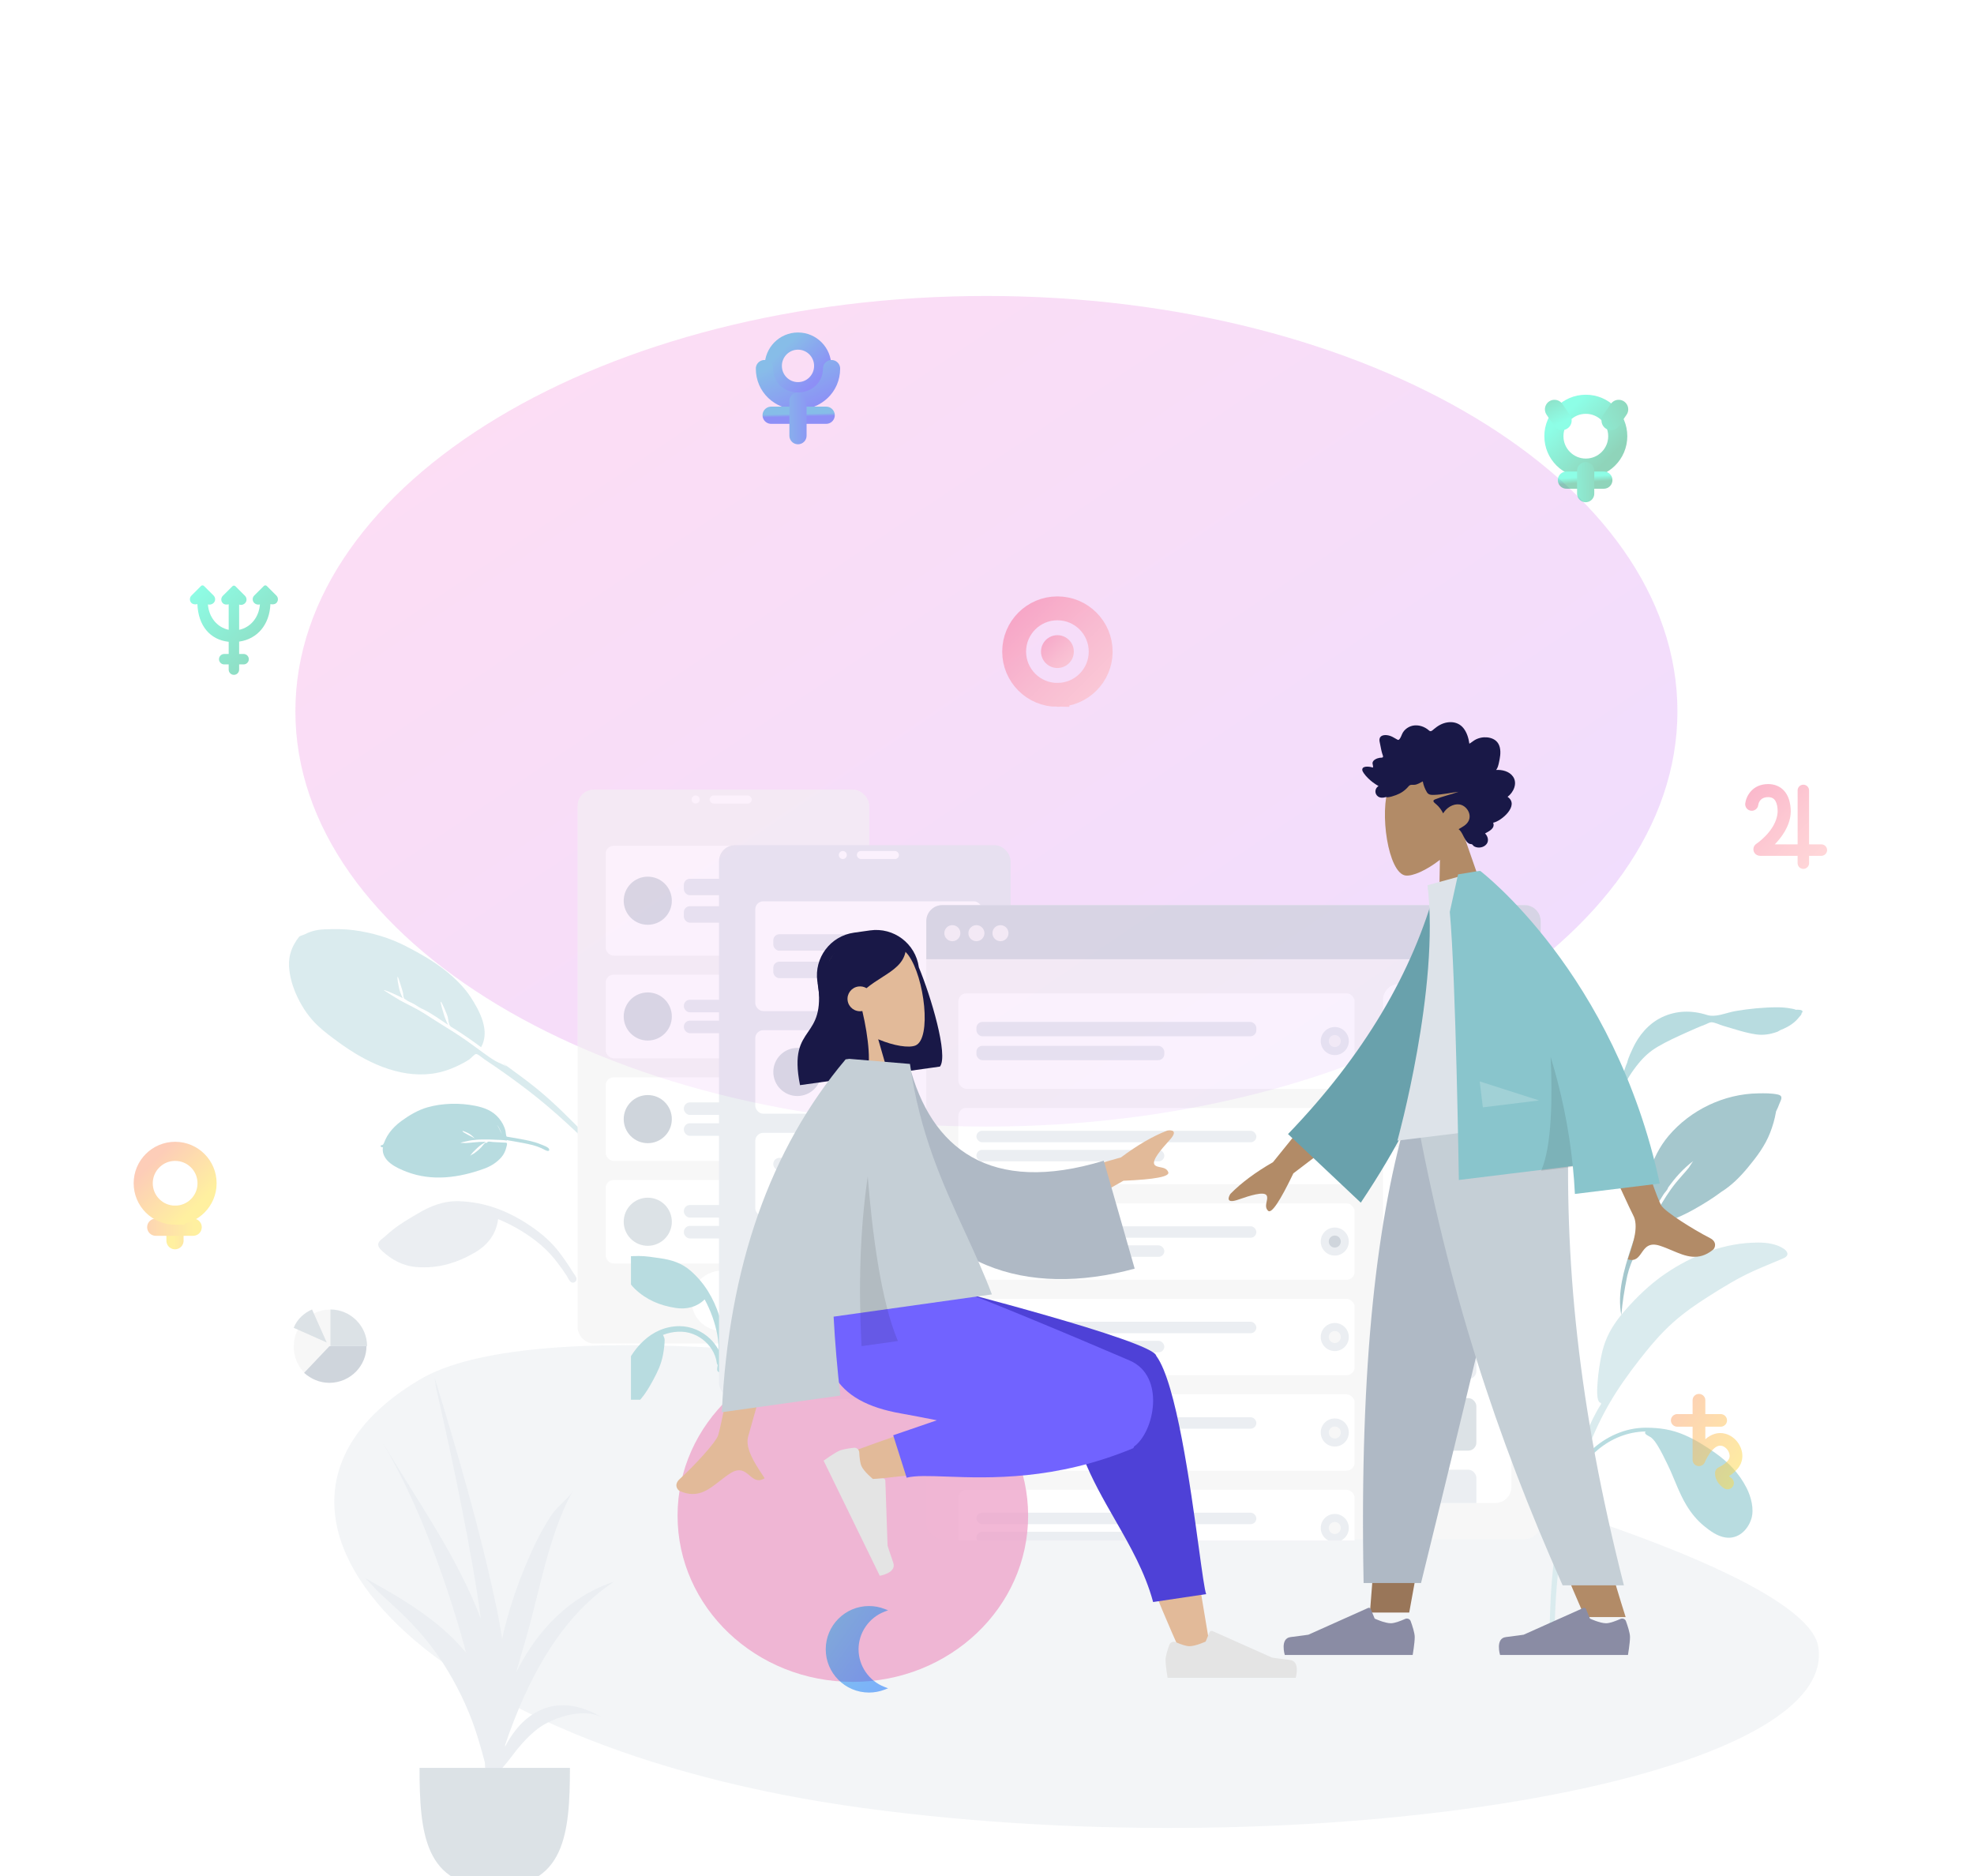
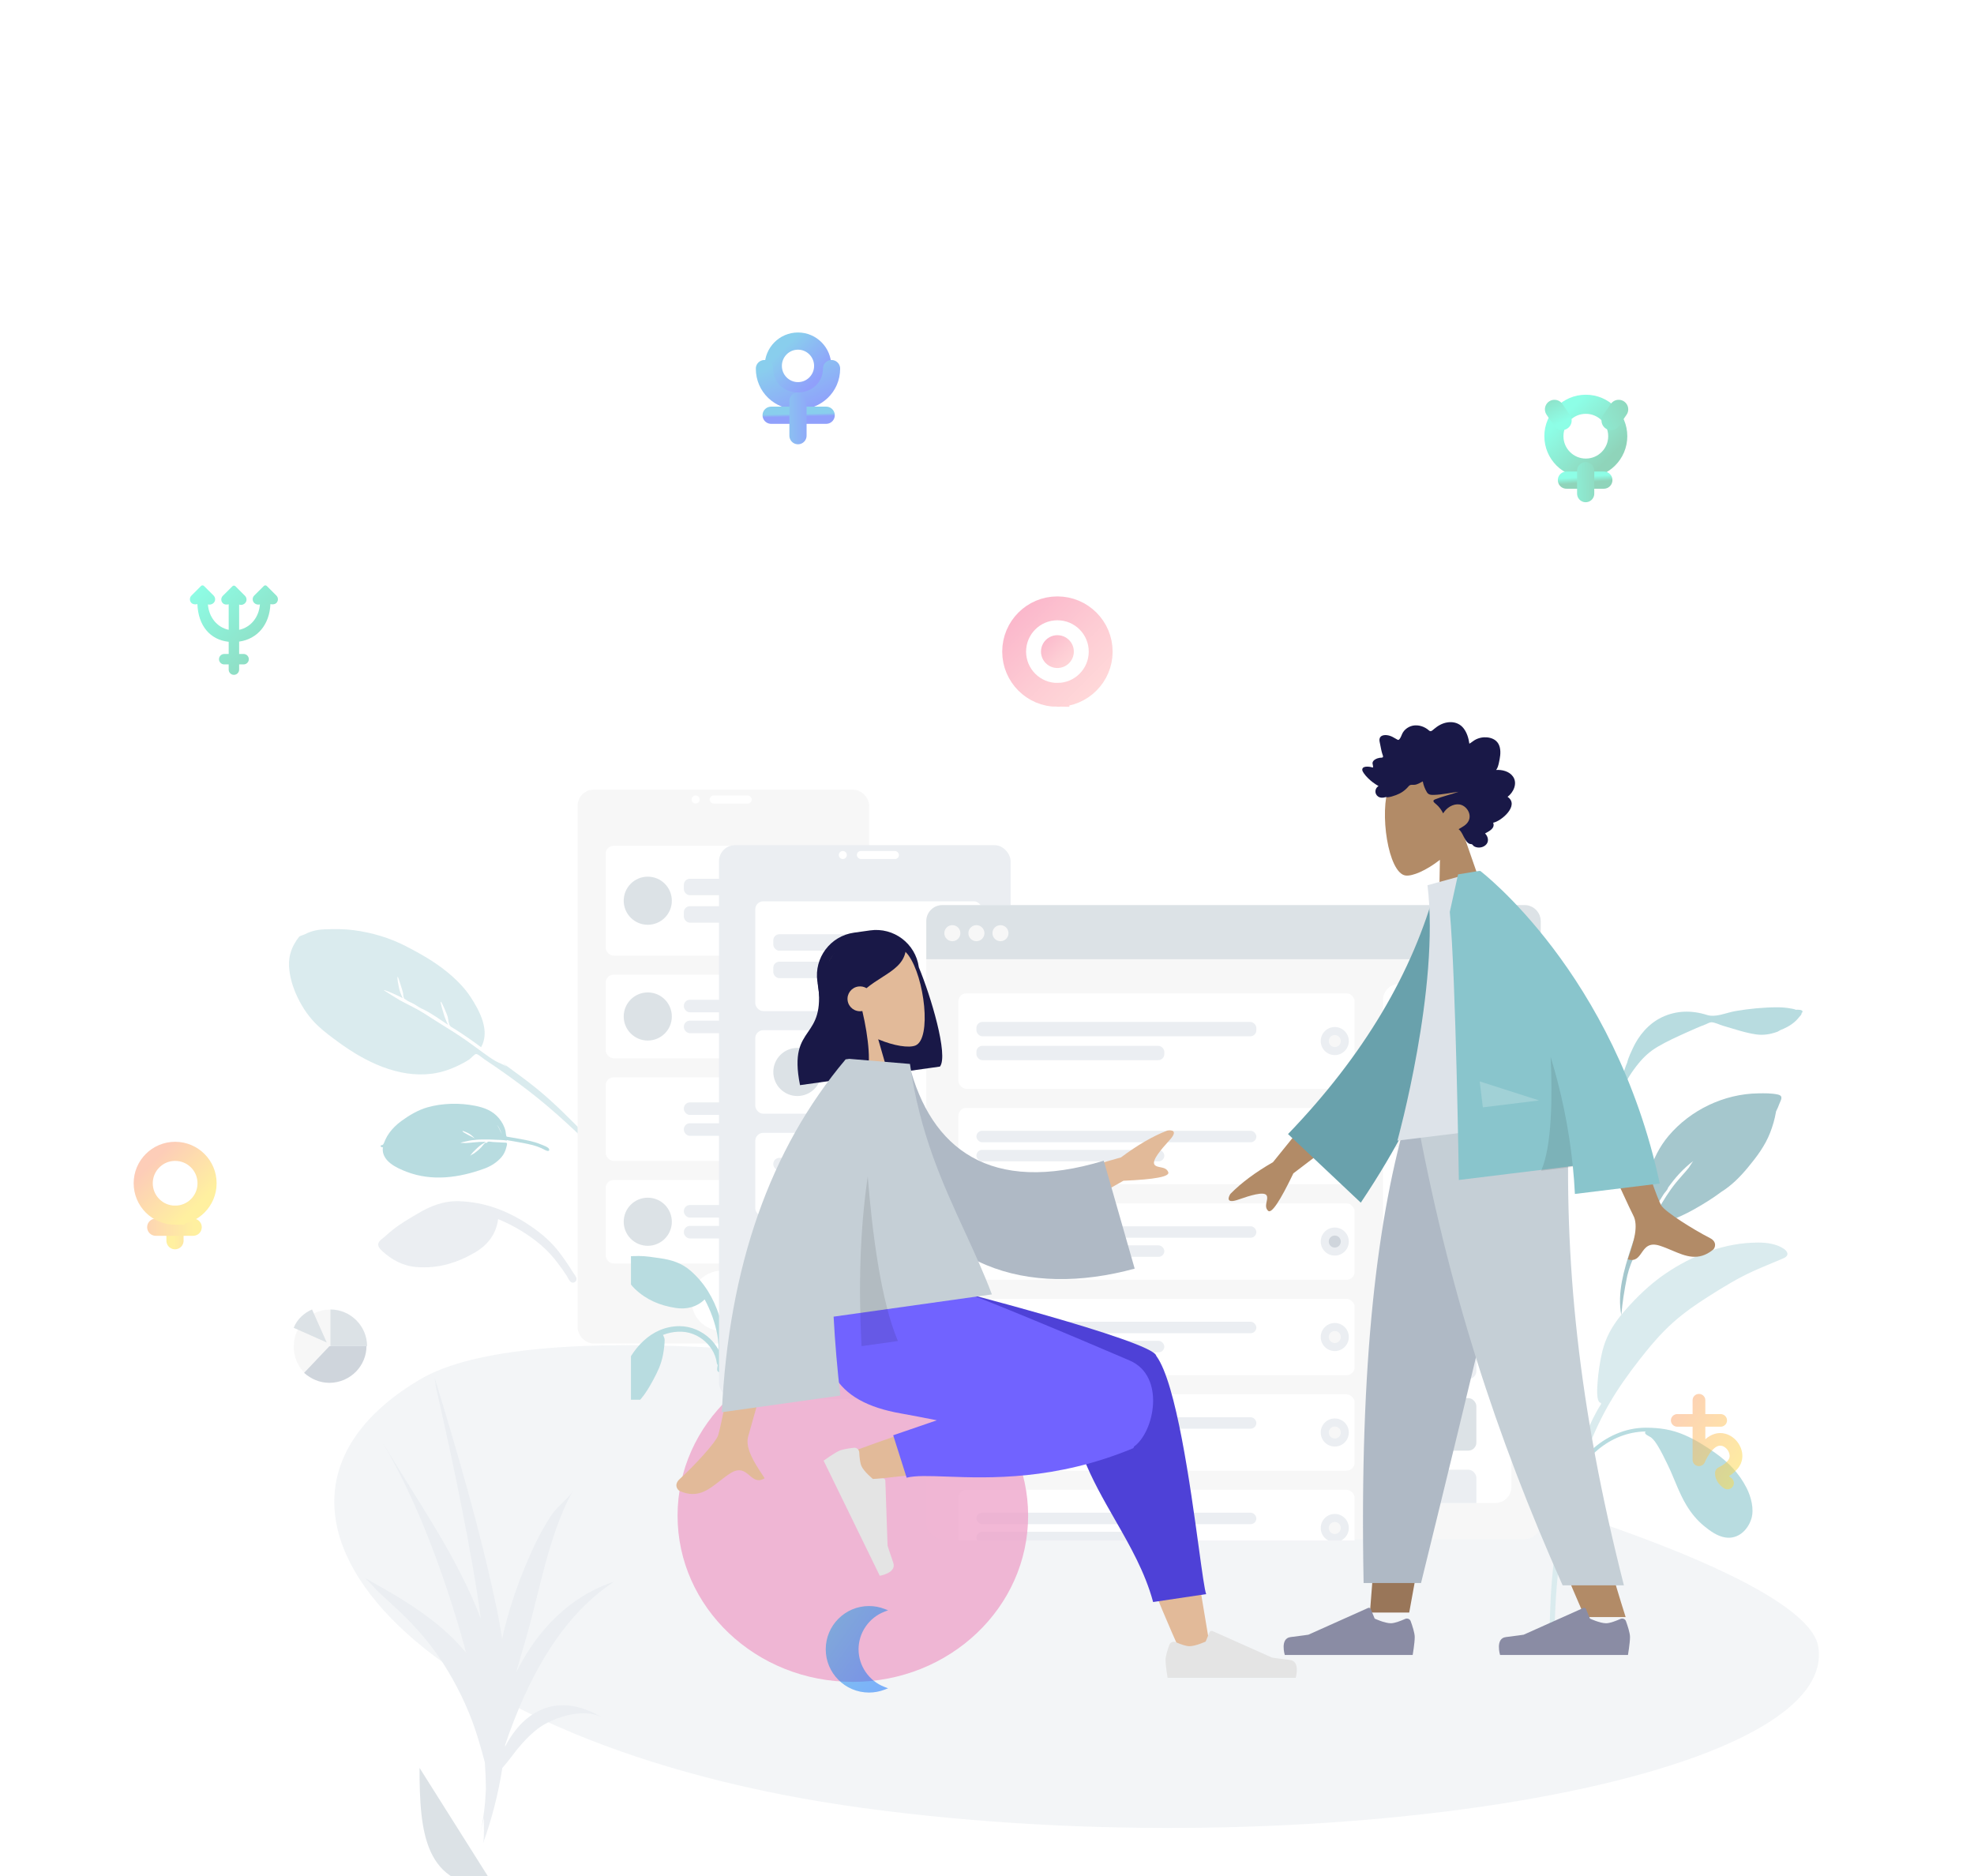
<svg xmlns="http://www.w3.org/2000/svg" width="827" height="786" fill="none" viewBox="0 0 827 786">
  <g filter="url(#prefix__filter0_f)" opacity=".24">
-     <path fill="url(#prefix__paint0_linear)" fill-rule="evenodd" d="M413.25 472c159.886 0 289.5-77.902 289.5-174s-129.614-174-289.5-174-289.5 77.902-289.5 174 129.614 174 289.5 174z" clip-rule="evenodd" />
-   </g>
+     </g>
  <g opacity=".6">
    <path fill="#89C5CC" fill-rule="evenodd" d="M752.273 423.051c-.409-.298-1.382-.404-1.834-.493-1.881-.371-3.818-.533-5.735-.533-5.911.009-11.919.59-17.732 1.594-3.691.637-8.153 2.783-11.825 1.618-6.396-2.03-12.861-1.931-18.929.968-5.549 2.65-9.761 7.684-12.219 13.123-.371.821-1.875 3.843-2.301 5.88-.182.416-.357.836-.515 1.261-.447 1.209-.849 2.438-1.222 3.671-.159.525-.56 1.686-.084 1.91-.76 1.404-1.434 2.85-1.996 4.343-1.633 4.343-3.418 9.107-3.992 13.709-.212 1.705-.22 3.419-.023 5.127.098.844.057 2.541.629 3.183 1.215 1.361 1.838-.545 1.701-1.453-1.045-6.92.974-13.419 3.366-19.924 1.547-4.207 4.089-8.055 6.937-11.541 2.304-2.821 4.776-5.042 7.935-6.913 3.864-2.287 7.994-4.136 12.086-5.991 2.691-1.22 5.386-2.408 8.152-3.459.616-.235 1.584-.834 2.266-.837 1.442-.005 3.486 1.06 4.88 1.456 4.582 1.303 9.224 2.971 13.96 3.636 3.038.427 5.884-.054 8.725-1.066.291-.103.777-.369 1.374-.748 2.109-.812 4.104-1.833 5.842-3.306 1.001-.849 1.909-1.946 2.738-2.95.247-.3.357-.644.361-.971.188-.098.312-.213.34-.347.207-.988-1.678-1.006-2.885-.947" clip-rule="evenodd" />
    <path fill="#DDE3E9" fill-rule="evenodd" d="M164.557 515.244c-1.159.939-2.297 1.899-3.407 2.897-.845.761-2.342 1.671-2.646 2.824-.315 1.197.681 2.318 1.468 3.043 4.163 3.829 8.85 6.418 14.617 6.849 8.881.663 16.61-1.605 24.316-6.068 5.413-3.134 8.998-7.771 9.781-14.032 6.446 2.679 12.68 6.371 17.978 10.904 2.614 2.236 4.866 4.713 6.948 7.46 1.334 1.759 2.624 3.546 3.822 5.403.52.806 1.049 2.236 1.908 2.701 1.009.545 2.228-.31 2.178-1.431-.041-.934-1.049-2.016-1.521-2.779-.782-1.267-1.577-2.527-2.414-3.759-1.353-1.995-2.753-3.962-4.279-5.829-3.429-4.195-7.793-7.66-12.317-10.615-8.678-5.669-18.202-9.241-28.762-9.543-6.493-.187-11.955 2.032-17.507 5.345-3.457 2.062-7.026 4.09-10.163 6.63" clip-rule="evenodd" />
    <path fill="#C1DEE2" fill-rule="evenodd" d="M245.612 475.785c-6.767-6.968-13.556-13.849-21.116-19.985-4.455-3.615-9.15-6.903-13.749-10.332.531.465 1.051.943 1.559 1.433-1.435-.974-3.314-1.525-4.836-2.427-1.697-1.006-3.32-2.156-4.911-3.316-3.107-2.264-6.167-4.57-9.36-6.716-3.558-2.39-7.245-4.599-10.863-6.899-3.071-1.952-6.179-4.089-9.465-5.685-1.79-.87-3.585-1.901-5.383-2.808-.601-.303-6.707-4.159-6.692-4.17.338-.255 3.41 1.189 3.885 1.383 1.388.567 2.716 1.245 4.05 1.921-.732-1.444-1.312-2.962-1.628-4.56-.097-.493-.878-4.083-.479-4.384.2-.151 2.148 6.272 2.248 6.89.081.502.069 1.224.233 1.699.265.767.252.535.836.968 1.07.792 2.491 1.287 3.65 1.949.624.348 2.558 1.731 3.724 2.126 3.525 1.712 7.098 4.346 10.447 6.533-.879-1.652-1.548-3.38-2.036-5.19-.116-.43-1.368-4.285-1.064-4.514.342-.258 2.727 5.631 2.868 6.188.263 1.035.317 2.188.646 3.195.36 1.106 1.486 1.498 2.5 2.143 3.733 2.371 7.337 4.891 10.881 7.526 3.867-6.877-.592-15.182-4.35-20.953-2.708-4.159-6.355-7.725-10.205-10.837-5.139-4.155-11.018-7.474-16.89-10.51-6.842-3.537-14.237-5.729-21.926-6.741-4.021-.53-8.134-.515-12.196-.345-1.984.083-3.889.345-5.79.992-.857.293-1.685.661-2.492 1.073-.614.313-2.097.643-2.45 1.11-2.902 3.777-4.387 7.542-4.16 12.289.214 4.494 1.633 8.99 3.559 12.998 2.145 4.464 4.904 8.515 8.512 11.914 2.753 2.595 5.83 4.852 8.888 7.08 10.873 7.925 24.659 14.817 38.743 13.046 4.558-.573 8.894-2.167 12.946-4.333.955-.511 1.904-1.027 2.805-1.63.608-.406 2.233-2.237 2.844-2.304.837-.091 2.642 1.613 3.428 2.132 5.974 3.943 11.79 8.1 17.485 12.424 6.059 4.602 11.821 9.516 17.413 14.662 2.379 2.188 4.742 4.382 7.052 6.644.537.526 1.852 2.464 2.827 2.552.616.056 1.032-.471.944-1.041-.153-.992-2.24-2.476-2.932-3.19" clip-rule="evenodd" />
    <path fill="#69A1AC" fill-rule="evenodd" d="M744.764 458.562c-2.621-.572-5.515-.529-8.185-.481-14.318.194-28.378 6.973-37.529 17.805-7.79 9.221-9.932 20.685-11.471 32.274-.152 1.151-.218 2.294-.304 3.447-.018.247-.046.468-.075.676-.606.541-.923 1.172-.565 1.865-1.333 2.918-2.461 5.909-3.429 8.995-2.848 9.083-5.746 18.338-3.961 27.888.417-5.255 1.294-10.63 2.343-15.799.061-.297.126-.592.194-.885l.02-.093c.372-1.583.854-3.118 1.441-4.63l.019-.049c.077-.199.16-.397.241-.594.168-.41.341-.819.524-1.226.062-.138.121-.278.178-.419.855-2.094 1.216-4.455 1.981-6.622.184-.493.375-.984.576-1.472.011-.029.024-.057.036-.086.542-1.314 1.141-2.612 1.774-3.897.345-.258.529-.9.825-1.483.062-.115.542-.882.685-1.323.373-.722.744-1.444 1.12-2.164l-.034.012 1.127-2.066.249-.453.402-.721c1.255-2.244 2.584-4.444 3.965-6.616.493-.775 1.671-1.887 1.897-2.757.008-.032.01-.062.015-.094 2.997-4.208 6.446-8.09 10.583-11.166-.5.54-1.563 2.375-1.844 2.738-.86 1.112-1.793 2.147-2.731 3.195-1.678 1.877-3.317 3.813-4.773 5.861-2.663 3.745-4.96 7.687-7.131 11.707-.021.024-.044.046-.063.071-1.092 1.345-1.779 3.378-2.564 4.917 3.109-1.44 6.547-2.378 9.738-3.657 3.182-1.274 6.278-2.694 9.267-4.361 3.972-2.216 8.092-4.717 11.845-7.548 4.301-2.668 7.916-6.34 11.106-10.194 3.774-4.559 7.234-9.158 9.373-14.694 1.051-2.721 1.878-5.557 2.368-8.427.021-.125.049-.261.078-.402.502-.991.95-2.004 1.326-3.041.598-1.644 2.009-3.453-.637-4.031" clip-rule="evenodd" />
    <path fill="#89C5CC" fill-rule="evenodd" d="M198.863 476.934c-.794-.86-1.686-1.636-2.732-2.189-.265-.14-2.236-1.076-2.365-.871-.299.479 4.858 2.785 5.097 3.06m9.347-5.742c-.007.036.677 1.196.863 1.553.396.758.762 1.531 1.106 2.306-.509-1.368-1.033-2.637-1.969-3.859m-47.803 9.442c-.659.212-1.45-.624-.596-.83.691-.165.657-.204.967-.761.252-.452.407-1.003.628-1.477.469-1.006 1.001-1.966 1.654-2.864 1.399-1.928 3.105-3.588 5.017-4.988 3.337-2.442 7.079-4.674 11.049-5.795 6.311-1.783 13.494-1.893 19.816-.657 3.915.766 7.492 2.097 10.092 5.249 1.299 1.575 2.319 3.421 2.765 5.453.116.531.095 1.122.24 1.642.224.799.125.586 1.061.742 1.021.17 2.041.343 3.061.519 2.671.462 5.357.953 7.96 1.703.856.246 1.694.548 2.512.898.619.265 3.083 1.096 3.383 1.9.498 1.338-1.172.731-1.691.44-.454-.255-.921-.494-1.395-.713-1.192-.552-2.434-.978-3.705-1.318-1.372-.367-2.773-.641-4.169-.916-1.301-.256-2.607-.488-3.915-.711-.727-.123-1.454-.243-2.181-.364-.248-.041-.687-.256-.653.067-1.529-.294-3.183-.252-4.74-.333-1.907-.1-3.822-.181-5.735-.122-1.381.044-2.762.134-4.136.32-.802.108-1.592.267-2.379.467-.432.111-2.138.345-2.373.722.101-.162 1.983-.005 2.223-.015.958-.035 1.908-.13 2.863-.237 1.772-.198 3.544-.301 5.321-.286-.007.312-1.221.867-1.517 1.074-.664.464-1.301.97-1.894 1.524-1.046.977-2.298 2.188-3.022 3.345.213-.341 1.265-.785 1.638-1.045.598-.418 1.184-.864 1.738-1.34.512-.44.989-.915 1.459-1.4.469-.486 1.106-1.495 1.723-1.819.038-.019.306.193.459.121.154-.073.346-.437.385-.451.574-.222 1.665.054 2.269.082 1.565.072 3.129.166 4.694.252.485.027.896-.083 1.08.274.195.381-.163 1.384-.265 1.799-.377 1.542-1.047 2.926-2.101 4.12-1.975 2.239-4.411 3.731-7.162 4.729-10.539 3.823-21.75 5.355-32.285 1.378-4.361-1.647-10.93-4.589-10.143-10.378" clip-rule="evenodd" />
    <g clip-path="url(#prefix__clip0)" opacity=".6">
      <path fill="#DDE3E9" fill-rule="evenodd" d="M761.757 689.914c9.067 56.465-210.807 93.295-400.058 67.592-189.251-25.703-276.07-126.075-185.763-179.558 90.308-53.483 576.755 55.501 585.821 111.966z" clip-rule="evenodd" />
    </g>
    <g clip-path="url(#prefix__clip1)">
      <rect width="122.175" height="232.056" x="241.981" y="330.852" fill="#F2F2F2" rx="6.72" />
      <path fill="#fff" fill-rule="evenodd" d="M302.341 557.572c6.959 0 12.6-5.641 12.6-12.6s-5.641-12.6-12.6-12.6-12.6 5.641-12.6 12.6 5.641 12.6 12.6 12.6zM291.421 336.652c.928 0 1.68-.752 1.68-1.68 0-.928-.752-1.68-1.68-1.68-.928 0-1.68.752-1.68 1.68 0 .928.752 1.68 1.68 1.68z" clip-rule="evenodd" />
      <rect width="17.64" height="3.36" x="297.301" y="333.292" fill="#fff" rx="1.68" />
      <g clip-path="url(#prefix__clip2)">
        <g clip-path="url(#prefix__clip3)">
          <rect width="99" height="46" x="253.741" y="354.372" fill="#fff" rx="3.36" />
          <g fill="#DDE3E9" clip-path="url(#prefix__clip4)">
            <rect width="50.28" height="6.9" x="286.501" y="368.172" rx="2.52" />
            <rect width="33.75" height="6.9" x="286.501" y="379.672" rx="2.52" />
          </g>
          <path fill="#C5CFD6" fill-rule="evenodd" d="M271.381 387.452c5.567 0 10.08-4.513 10.08-10.08s-4.513-10.08-10.08-10.08-10.08 4.513-10.08 10.08 4.513 10.08 10.08 10.08z" clip-rule="evenodd" />
        </g>
        <g clip-path="url(#prefix__clip5)">
          <rect width="99" height="35" x="253.741" y="408.372" fill="#fff" rx="3.36" />
          <g fill="#DDE3E9" clip-path="url(#prefix__clip6)">
            <rect width="50.28" height="5.25" x="286.501" y="418.872" rx="2.52" />
            <rect width="33.75" height="5.25" x="286.501" y="427.622" rx="2.52" />
          </g>
          <path fill="#C5CFD6" fill-rule="evenodd" d="M271.381 435.952c5.567 0 10.08-4.513 10.08-10.08s-4.513-10.08-10.08-10.08-10.08 4.513-10.08 10.08 4.513 10.08 10.08 10.08z" clip-rule="evenodd" />
        </g>
        <g clip-path="url(#prefix__clip7)">
          <rect width="99" height="35" x="253.741" y="451.372" fill="#fff" rx="3.36" />
          <g fill="#DDE3E9" clip-path="url(#prefix__clip8)">
            <rect width="50.28" height="5.25" x="286.501" y="461.872" rx="2.52" />
            <rect width="33.75" height="5.25" x="286.501" y="470.622" rx="2.52" />
          </g>
-           <path fill="#AFB9C5" fill-rule="evenodd" d="M271.381 478.952c5.567 0 10.08-4.513 10.08-10.08s-4.513-10.08-10.08-10.08-10.08 4.513-10.08 10.08 4.513 10.08 10.08 10.08z" clip-rule="evenodd" />
        </g>
        <g clip-path="url(#prefix__clip9)">
          <rect width="99" height="35" x="253.741" y="494.372" fill="#fff" rx="3.36" />
          <g fill="#DDE3E9" clip-path="url(#prefix__clip10)">
            <rect width="50.28" height="5.25" x="286.501" y="504.872" rx="2.52" />
            <rect width="33.75" height="5.25" x="286.501" y="513.622" rx="2.52" />
          </g>
          <path fill="#C5CFD6" fill-rule="evenodd" d="M271.381 521.952c5.567 0 10.08-4.513 10.08-10.08s-4.513-10.08-10.08-10.08-10.08 4.513-10.08 10.08 4.513 10.08 10.08 10.08z" clip-rule="evenodd" />
        </g>
      </g>
    </g>
    <g clip-path="url(#prefix__clip11)">
      <path fill="#89C5CC" fill-rule="evenodd" d="M267.536 526.216c-1.113 0-2.223.023-3.334.08-.847.045-2.142-.131-2.859.397-.745.549-.693 1.671-.577 2.464.615 4.193 2.116 7.911 5.257 10.882 4.836 4.574 10.379 6.898 16.939 7.933 4.608.727 8.862-.282 12.254-3.559 2.478 4.6 4.358 9.69 5.302 14.828.465 2.535.607 5.04.525 7.621-.052 1.653-.144 3.303-.321 4.948-.077.715-.441 1.798-.161 2.473.328.794 1.436.871 1.933.194.414-.563.338-1.669.423-2.335.141-1.108.272-2.215.365-3.328.152-1.8.264-3.605.256-5.412-.019-4.06-.922-8.136-2.157-11.99-2.368-7.394-6.212-13.966-12.19-19.121-3.675-3.171-7.882-4.455-12.654-5.144-2.971-.429-5.991-.931-9.001-.931" clip-rule="evenodd" />
      <path fill="#89C5CC" fill-rule="evenodd" d="M284.698 555.616c-12.011 0-20.101 9.681-23.926 19.742-1.441 3.792-1.779 7.956-2.335 11.938-.178 1.278-.112 3.226-.631 4.364-.188.413-.62.561-.414 1.124.125.34.37.549.739.617.755.139 1.823-.684 2.471-1.009 5.373-2.694 8.903-6.861 11.782-11.958 1.785-3.16 3.597-6.439 4.657-9.908.648-2.119 1.025-4.35 1.246-6.548.087-.866.172-1.752.167-2.623-.005-.864-.407-1.321-.696-2.073 4.007-1.517 8.531-1.931 12.591-.359 3.755 1.454 6.874 4.264 8.62 7.794.454.918.804 1.886 1.059 2.873.167.647.175 1.486.484 2.071.75 1.417 2.327.469 2.176-.85-.423-3.68-2.528-7.375-5.219-9.934-3.394-3.227-7.995-5.261-12.771-5.261" clip-rule="evenodd" />
      <rect width="122.175" height="232.056" x="301.221" y="354.096" fill="#DDE3E9" rx="6.72" />
      <path fill="#fff" fill-rule="evenodd" d="M364.018 580.816c6.959 0 12.6-5.641 12.6-12.6s-5.641-12.6-12.6-12.6-12.6 5.641-12.6 12.6 5.641 12.6 12.6 12.6zM353.098 359.896c.928 0 1.68-.752 1.68-1.68 0-.928-.752-1.68-1.68-1.68-.928 0-1.68.752-1.68 1.68 0 .928.752 1.68 1.68 1.68z" clip-rule="evenodd" />
      <rect width="17.64" height="3.36" x="358.978" y="356.536" fill="#fff" rx="1.68" />
      <g clip-path="url(#prefix__clip12)">
        <g clip-path="url(#prefix__clip13)">
          <rect width="95" height="46" x="316.418" y="377.616" fill="#fff" rx="3.36" />
          <g fill="#DDE3E9" clip-path="url(#prefix__clip14)">
            <rect width="46.28" height="6.9" x="323.978" y="391.416" rx="2.52" />
            <rect width="31.065" height="6.9" x="323.978" y="402.916" rx="2.52" />
          </g>
          <path fill="#DDE3E9" fill-rule="evenodd" d="M407.662 406.496c3.248 0 5.88-2.632 5.88-5.88 0-3.247-2.632-5.88-5.88-5.88-3.247 0-5.88 2.633-5.88 5.88 0 3.248 2.633 5.88 5.88 5.88z" clip-rule="evenodd" />
          <path fill="#F2F2F2" fill-rule="evenodd" d="M407.663 403.136c1.391 0 2.52-1.128 2.52-2.52 0-1.392-1.129-2.52-2.52-2.52-1.392 0-2.52 1.128-2.52 2.52 0 1.392 1.128 2.52 2.52 2.52z" clip-rule="evenodd" />
        </g>
        <g clip-path="url(#prefix__clip15)">
          <rect width="95" height="35" x="316.418" y="431.616" fill="#fff" rx="3.36" />
          <g fill="#DDE3E9" clip-path="url(#prefix__clip16)">
            <rect width="46.28" height="5.25" x="349.178" y="442.116" rx="2.52" />
            <rect width="31.065" height="5.25" x="349.178" y="450.866" rx="2.52" />
          </g>
          <path fill="#C5CFD6" fill-rule="evenodd" d="M334.058 459.196c5.567 0 10.08-4.513 10.08-10.08s-4.513-10.08-10.08-10.08-10.08 4.513-10.08 10.08 4.513 10.08 10.08 10.08z" clip-rule="evenodd" />
        </g>
        <g clip-path="url(#prefix__clip17)">
          <rect width="95" height="35" x="316.418" y="474.616" fill="#fff" rx="3.36" />
          <g clip-path="url(#prefix__clip18)">
            <rect width="46.28" height="5.25" x="323.978" y="485.116" fill="#DDE3E9" rx="2.52" />
            <rect width="31.065" height="5.25" x="323.978" y="493.866" fill="#AFB9C5" rx="2.52" />
          </g>
          <path fill="#DDE3E9" fill-rule="evenodd" d="M407.662 497.996c3.248 0 5.88-2.632 5.88-5.88 0-3.247-2.632-5.88-5.88-5.88-3.247 0-5.88 2.633-5.88 5.88 0 3.248 2.633 5.88 5.88 5.88z" clip-rule="evenodd" />
          <path fill="#F2F2F2" fill-rule="evenodd" d="M407.663 494.636c1.391 0 2.52-1.128 2.52-2.52 0-1.392-1.129-2.52-2.52-2.52-1.392 0-2.52 1.128-2.52 2.52 0 1.392 1.128 2.52 2.52 2.52z" clip-rule="evenodd" />
        </g>
        <g clip-path="url(#prefix__clip19)">
          <rect width="95" height="35" x="316.418" y="517.616" fill="#fff" rx="3.36" />
          <g fill="#DDE3E9" clip-path="url(#prefix__clip20)">
            <rect width="46.28" height="5.25" x="349.178" y="528.116" rx="2.52" />
            <rect width="31.065" height="5.25" x="349.178" y="536.866" rx="2.52" />
          </g>
          <path fill="#C5CFD6" fill-rule="evenodd" d="M334.058 545.196c5.567 0 10.08-4.513 10.08-10.08s-4.513-10.08-10.08-10.08-10.08 4.513-10.08 10.08 4.513 10.08 10.08 10.08z" clip-rule="evenodd" />
        </g>
      </g>
    </g>
    <g clip-path="url(#prefix__clip21)">
      <rect width="257.4" height="265.64" x="388.064" y="379.209" fill="#F2F2F2" rx="6.72" />
      <rect width="53.788" height="62.24" x="579.396" y="412.25" fill="#fff" rx="6.72" />
      <path fill="#DDE3E9" fill-rule="evenodd" d="M606.289 448.365c6.79 0 12.295-5.504 12.295-12.294 0-6.79-5.505-12.295-12.295-12.295s-12.294 5.505-12.294 12.295 5.504 12.294 12.294 12.294z" clip-rule="evenodd" />
      <rect width="38.42" height="4.61" x="587.079" y="451.439" fill="#DDE3E9" rx="2.305" />
      <rect width="26.126" height="4.61" x="593.227" y="459.123" fill="#DDE3E9" rx="2.305" />
      <path fill="#C5CFD6" d="M388.064 385.929c0-3.711 3.009-6.72 6.72-6.72h243.96c3.712 0 6.72 3.009 6.72 6.72v15.96h-257.4v-15.96z" />
      <path fill="#F2F2F2" fill-rule="evenodd" d="M398.984 394.329c1.856 0 3.36-1.504 3.36-3.36 0-1.855-1.504-3.36-3.36-3.36-1.856 0-3.36 1.505-3.36 3.36 0 1.856 1.504 3.36 3.36 3.36zM409.064 394.329c1.856 0 3.36-1.504 3.36-3.36 0-1.855-1.504-3.36-3.36-3.36-1.856 0-3.36 1.505-3.36 3.36 0 1.856 1.504 3.36 3.36 3.36zM419.144 394.329c1.856 0 3.36-1.504 3.36-3.36 0-1.855-1.504-3.36-3.36-3.36-1.855 0-3.36 1.505-3.36 3.36 0 1.856 1.505 3.36 3.36 3.36z" clip-rule="evenodd" />
      <g clip-path="url(#prefix__clip22)">
        <rect width="53.788" height="149.069" x="579.396" y="480.638" fill="#fff" rx="6.72" />
        <g clip-path="url(#prefix__clip23)">
          <rect width="24" height="22" x="594.516" y="495.758" fill="#DDE3E9" rx="3.36" />
          <rect width="24" height="22" x="594.516" y="525.758" fill="#AFB9C5" rx="3.36" />
          <rect width="24" height="22" x="594.516" y="555.758" fill="#DDE3E9" rx="3.36" />
          <rect width="24" height="22" x="594.516" y="615.758" fill="#DDE3E9" rx="3.36" />
          <rect width="24" height="22" x="594.516" y="585.758" fill="#C5CFD6" rx="3.36" />
        </g>
      </g>
      <g clip-path="url(#prefix__clip24)">
        <g clip-path="url(#prefix__clip25)">
          <rect width="166" height="40" x="401.505" y="416.169" fill="#fff" rx="3.36" />
          <g fill="#DDE3E9" clip-path="url(#prefix__clip26)">
            <rect width="117.28" height="6" x="409.064" y="428.169" rx="2.52" />
            <rect width="78.722" height="6" x="409.064" y="438.169" rx="2.52" />
          </g>
          <path fill="#DDE3E9" fill-rule="evenodd" d="M559.199 442.049c3.248 0 5.88-2.632 5.88-5.88 0-3.247-2.632-5.88-5.88-5.88-3.247 0-5.88 2.633-5.88 5.88 0 3.248 2.633 5.88 5.88 5.88z" clip-rule="evenodd" />
          <path fill="#F2F2F2" fill-rule="evenodd" d="M559.2 438.689c1.391 0 2.52-1.128 2.52-2.52 0-1.391-1.129-2.52-2.52-2.52-1.392 0-2.52 1.129-2.52 2.52 0 1.392 1.128 2.52 2.52 2.52z" clip-rule="evenodd" />
        </g>
        <g clip-path="url(#prefix__clip27)">
          <rect width="166" height="32" x="401.505" y="464.169" fill="#fff" rx="3.36" />
          <g fill="#DDE3E9" clip-path="url(#prefix__clip28)">
            <rect width="117.28" height="4.8" x="409.064" y="473.769" rx="2.4" />
            <rect width="78.722" height="4.8" x="409.064" y="481.769" rx="2.4" />
          </g>
          <path fill="#DDE3E9" fill-rule="evenodd" d="M559.199 486.049c3.248 0 5.88-2.632 5.88-5.88 0-3.247-2.632-5.88-5.88-5.88-3.247 0-5.88 2.633-5.88 5.88 0 3.248 2.633 5.88 5.88 5.88z" clip-rule="evenodd" />
          <path fill="#F2F2F2" fill-rule="evenodd" d="M559.2 482.689c1.391 0 2.52-1.128 2.52-2.52 0-1.391-1.129-2.52-2.52-2.52-1.392 0-2.52 1.129-2.52 2.52 0 1.392 1.128 2.52 2.52 2.52z" clip-rule="evenodd" />
        </g>
        <g clip-path="url(#prefix__clip29)">
          <rect width="166" height="32" x="401.505" y="504.169" fill="#fff" rx="3.36" />
          <g fill="#DDE3E9" clip-path="url(#prefix__clip30)">
            <rect width="117.28" height="4.8" x="409.064" y="513.769" rx="2.4" />
            <rect width="78.722" height="4.8" x="409.064" y="521.769" rx="2.4" />
          </g>
          <path fill="#DDE3E9" fill-rule="evenodd" d="M559.199 526.049c3.248 0 5.88-2.632 5.88-5.88 0-3.247-2.632-5.88-5.88-5.88-3.247 0-5.88 2.633-5.88 5.88 0 3.248 2.633 5.88 5.88 5.88z" clip-rule="evenodd" />
          <path fill="#AFB9C5" fill-rule="evenodd" d="M559.2 522.689c1.391 0 2.52-1.128 2.52-2.52 0-1.391-1.129-2.52-2.52-2.52-1.392 0-2.52 1.129-2.52 2.52 0 1.392 1.128 2.52 2.52 2.52z" clip-rule="evenodd" />
        </g>
        <g clip-path="url(#prefix__clip31)">
          <rect width="166" height="32" x="401.505" y="624.169" fill="#fff" rx="3.36" />
          <g fill="#DDE3E9" clip-path="url(#prefix__clip32)">
            <rect width="117.28" height="4.8" x="409.064" y="633.769" rx="2.4" />
            <rect width="78.722" height="4.8" x="409.064" y="641.769" rx="2.4" />
          </g>
          <path fill="#DDE3E9" fill-rule="evenodd" d="M559.199 646.049c3.248 0 5.88-2.632 5.88-5.88 0-3.247-2.632-5.88-5.88-5.88-3.247 0-5.88 2.633-5.88 5.88 0 3.248 2.633 5.88 5.88 5.88z" clip-rule="evenodd" />
          <path fill="#F2F2F2" fill-rule="evenodd" d="M559.2 642.689c1.391 0 2.52-1.128 2.52-2.52 0-1.392-1.129-2.52-2.52-2.52-1.392 0-2.52 1.128-2.52 2.52 0 1.392 1.128 2.52 2.52 2.52z" clip-rule="evenodd" />
        </g>
        <g clip-path="url(#prefix__clip33)">
          <rect width="166" height="32" x="401.505" y="584.169" fill="#fff" rx="3.36" />
          <g fill="#DDE3E9" clip-path="url(#prefix__clip34)">
            <rect width="117.28" height="4.8" x="409.064" y="593.769" rx="2.4" />
            <rect width="78.722" height="4.8" x="409.064" y="601.769" rx="2.4" />
          </g>
          <path fill="#DDE3E9" fill-rule="evenodd" d="M559.199 606.049c3.248 0 5.88-2.632 5.88-5.88 0-3.247-2.632-5.88-5.88-5.88-3.247 0-5.88 2.633-5.88 5.88 0 3.248 2.633 5.88 5.88 5.88z" clip-rule="evenodd" />
          <path fill="#F2F2F2" fill-rule="evenodd" d="M559.2 602.689c1.391 0 2.52-1.128 2.52-2.52 0-1.392-1.129-2.52-2.52-2.52-1.392 0-2.52 1.128-2.52 2.52 0 1.392 1.128 2.52 2.52 2.52z" clip-rule="evenodd" />
        </g>
        <g clip-path="url(#prefix__clip35)">
          <rect width="166" height="32" x="401.505" y="544.169" fill="#fff" rx="3.36" />
          <g fill="#DDE3E9" clip-path="url(#prefix__clip36)">
            <rect width="117.28" height="4.8" x="409.064" y="553.769" rx="2.4" />
            <rect width="78.722" height="4.8" x="409.064" y="561.769" rx="2.4" />
          </g>
          <path fill="#DDE3E9" fill-rule="evenodd" d="M559.199 566.049c3.248 0 5.88-2.632 5.88-5.88 0-3.247-2.632-5.88-5.88-5.88-3.247 0-5.88 2.633-5.88 5.88 0 3.248 2.633 5.88 5.88 5.88z" clip-rule="evenodd" />
          <path fill="#F2F2F2" fill-rule="evenodd" d="M559.2 562.689c1.391 0 2.52-1.128 2.52-2.52 0-1.392-1.129-2.52-2.52-2.52-1.392 0-2.52 1.128-2.52 2.52 0 1.392 1.128 2.52 2.52 2.52z" clip-rule="evenodd" />
        </g>
      </g>
    </g>
    <path fill="#C1DEE2" fill-rule="evenodd" d="M747.306 523.189c-3.031-2.055-7.061-2.594-10.688-2.594-14.166 0-27.482 5.256-38.985 13.087-6.303 4.291-11.942 9.756-16.92 15.445-2.873 3.285-5.435 6.838-7.249 10.789-1.224 2.667-2.064 5.446-2.633 8.313-.694 3.493-1.246 7.057-1.495 10.608-.098 1.399-.911 8.819 1.414 8.945-.013.183-.016.357-.002.514-5.049 7.894-8.168 17.146-11.061 25.917-2.516 7.633-4.759 15.331-6.215 23.227-1.916 10.396-3.175 20.948-3.774 31.494-.128 2.266-.217 4.534-.293 6.803l-.193 5.807c-.071 2.169-.453 4.667-.108 6.823.3 1.878 1.926 1.594 1.998-.275.086-2.257.072-4.518.171-6.777.131-2.997.267-5.995.413-8.992 1.022-20.817 4.852-41.328 11.922-60.992 2.862-7.958 6.14-15.491 10.354-22.852 3.704-6.472 8.161-12.738 12.716-18.574 4.427-5.671 9.03-11.211 14.455-16.015 4.402-3.899 9.244-7.296 14.221-10.456 6.322-4.015 12.632-7.931 19.48-11.013 3.56-1.601 7.187-3.035 10.775-4.572.645-.276 1.337-.545 1.958-.865 2.071-1.068 1.389-2.676-.261-3.795" clip-rule="evenodd" />
    <path fill="#89C5CC" fill-rule="evenodd" d="M689.501 598.159c5.745 0 10.858.746 16.152 3.03 4.57 1.97 8.734 4.579 12.777 7.419 5.688 3.995 10.167 8.644 13.303 14.804 1.874 3.68 3.248 8.888 1.99 12.902-1.482 4.727-5.552 8.67-10.911 7.837-3.314-.515-6.352-2.708-8.871-4.773-3.013-2.47-5.425-5.44-7.417-8.739-3.248-5.381-5.158-11.464-7.917-17.086-1.31-2.669-2.576-5.357-4.144-7.893-.777-1.256-1.603-2.5-2.781-3.433-.63-.499-3.288-1.363-2.272-2.485-14.899.196-28.099 11.639-30.959 25.803-.266 1.32-.474 2.651-.694 3.98-.139.838-.083 3.931-.833 4.467-1.654 1.182-.959-2.409-.888-2.925.184-1.337.379-2.672.585-4.004 1.117-7.25 4.344-13.988 9.726-19.158 6.154-5.912 14.458-9.746 23.154-9.746" clip-rule="evenodd" />
    <path fill="#DDE3E9" fill-rule="evenodd" d="M160.349 604.475c14.343 24.062 31.049 47.362 41.081 73.671-.404-3.101-.833-6.199-1.313-9.293-2.545-16.398-5.709-32.676-9.033-48.935-1.693-8.278-3.484-16.526-5.321-24.773-.987-4.43-1.963-8.862-2.971-13.288-.244-1.073-.454-2.945-.76-4.842 9.75 31.993 19.152 64.011 26.029 96.774.902 4.299 1.671 8.592 2.3 12.876.215-.977.427-1.955.659-2.93 2.783-11.685 6.957-23.277 11.927-34.203 2.375-5.225 5.105-10.336 8.318-15.098 2.004-2.968 6.729-6.497 8.557-9.537-9.997 18.335-13.606 41.276-19.379 61.21-1.408 4.864-2.826 9.721-4.215 14.586 8.705-17.457 22.21-31.8 40.987-38.015-22.729 15.018-36.362 41.318-45.549 68.216-.03.319-.066.638-.097.958 2.703-5.131 6.108-9.772 10.724-13.022 9.877-6.958 20.835-4.931 30.417 1.038-7.52-4.781-21.111-.428-27.439 4.431-4.53 3.478-8.401 8.144-11.763 12.696-.805 1.091-1.904 2.364-3.065 3.723-1.628 10.566-4.28 21.06-8.036 31.47.62-2.988.172-7.767.344-9.994l.052-.723c-.571 2.279-1.122 4.532-1.653 6.75 1.055-4.231 1.629-8.648 2.077-13.11.115-1.917.228-3.835.347-5.753-.038-3.639-.188-7.292-.442-10.952-.898-3.556-1.905-6.911-2.735-9.701-2.995-10.066-7.386-19.71-12.79-28.707-4.931-8.211-10.834-15.648-17.648-22.373-3.673-3.625-7.517-7.077-11.307-10.577-1.371-1.266-3.82-4.377-5.939-5.999 15.43 8.507 31.311 17.71 42.567 31.416-1.319-5.068-2.753-10.064-4.269-14.959-7.692-24.839-17.404-50.582-30.662-73.031z" clip-rule="evenodd" />
-     <path fill="#C5CFD6" fill-rule="evenodd" d="M175.764 740.684c0 27.584 2.184 49.945 31.504 49.945s31.504-22.361 31.504-49.945" clip-rule="evenodd" />
+     <path fill="#C5CFD6" fill-rule="evenodd" d="M175.764 740.684c0 27.584 2.184 49.945 31.504 49.945" clip-rule="evenodd" />
    <path fill="#F2F2F2" fill-rule="evenodd" d="M123.052 564.192c0-8.559 6.917-15.565 15.368-15.565v15.565l-10.503 11.329c-2.987-2.77-4.865-6.833-4.865-11.329z" clip-rule="evenodd" />
    <path fill="#AFB9C5" fill-rule="evenodd" d="M138.013 563.995h15.519c0 4.012-1.636 7.771-4.223 10.502-2.846 2.988-6.898 4.866-11.296 4.866-4.052 0-7.76-1.621-10.606-4.183l10.606-11.185z" clip-rule="evenodd" />
    <path fill="#C5CFD6" fill-rule="evenodd" d="M153.787 563.995c0-8.45-6.917-15.367-15.368-15.367v15.367h15.368zm-23.051-15.368l6.147 13.831-13.831-6.147c1.367-3.585 4.439-6.316 7.684-7.684zM212.149 338.797l-.011.025c.005-.008.011-.039.011-.025" clip-rule="evenodd" />
    <path fill="#C5CFD6" fill-rule="evenodd" d="M212.142 338.809l-.002.007c0-.007.014-.03.002-.007" clip-rule="evenodd" />
    <path fill="#C5CFD6" fill-rule="evenodd" d="M212.195 338.679c-.011.03-.025.06-.037.09l.019-.043c-.16.4-.059.14.018-.047" clip-rule="evenodd" />
    <path fill="#C5CFD6" fill-rule="evenodd" d="M212.161 338.771l-.019.043c-.044.086.019-.043.019-.043M212.143 338.809l.001-.003-.001.003" clip-rule="evenodd" />
    <path fill="#C5CFD6" fill-rule="evenodd" d="M212.135 338.82c-.009.019.043-.071 0 0zM212.142 338.809l.003-.003-.003.003" clip-rule="evenodd" />
  </g>
  <path fill="#191847" fill-rule="evenodd" d="M357.794 390.751c-9.877 1.388-16.759 10.52-15.37 20.397l3.4 24.197c1.388 9.877 10.521 16.759 20.398 15.371l.172-.024.004.02 27.392-3.85c3.655-4.694-3.902-29.773-8.848-41.594l-.013-.093c-1.388-9.878-10.52-16.759-20.397-15.371l-6.738.947z" clip-rule="evenodd" />
  <path fill="#E2BA99" fill-rule="evenodd" d="M367.926 435.422c6.631 2.798 12.89 3.72 15.61 2.603 6.82-2.803 3.863-28.565-3.033-37.916-6.896-9.351-35.655-9.808-34.255 10.443.485 7.028 4.303 12.824 9.368 17.28l-2.734 37.18 22.67-3.187-7.626-26.403z" clip-rule="evenodd" />
  <path fill="#191847" fill-rule="evenodd" d="M343.264 411.09c.567-.737 1.116-1.451 1.669-2.099l-.133-.724s5.085-15.449 16.023-16.986c10.928-1.536 15.093 3.018 18.632 6.889l.01.01c-.802 5.447-5.136 8.213-10.037 11.343-2.11 1.347-4.325 2.761-6.409 4.485-.995-.595-2.196-.867-3.437-.692-2.87.403-4.871 3.037-4.471 5.883.4 2.846 3.05 4.827 5.919 4.423.08-.011.159-.024.238-.039 2.609 10.983 3.976 23.752 1.288 27.206l-27.393 3.85c-2.691-13.442.3-17.805 3.356-22.263 2.876-4.194 5.81-8.473 4.122-20.479.211-.271.418-.54.623-.806v-.001z" clip-rule="evenodd" />
  <path fill="#EEA1C9" fill-rule="evenodd" d="M357.296 704.645c40.556 0 73.432-31.181 73.432-69.646 0-38.464-32.876-69.646-73.432-69.646-40.555 0-73.432 31.182-73.432 69.646 0 38.465 32.877 69.646 73.432 69.646z" clip-rule="evenodd" opacity=".756" />
  <path fill="#E2BA99" fill-rule="evenodd" d="M470.897 631.166c3.539 12.399 12.355 35.9 24.545 62.888l11.584-3.381c-10.134-62.103-18.568-103.218-23.4-115.732-3.192-8.268-27.341-7.299-24.563 9.337 1.165 6.976 5.775 25.658 11.834 46.888zm-47.614-43.987c-18.891 3.915-58.06 17.755-69.244 22.177-7.03 2.779-2.498 12.205 3.498 11.381 1.016-.14 4.609-.542 9.969-1.142 17.219-1.927 52.679-5.895 79.574-9.767 14.161-2.039 6.543-28.571-8.16-25.764-4.947.945-10.209 1.99-15.637 3.115z" clip-rule="evenodd" />
  <path fill="#4E41D7" fill-rule="evenodd" d="M484.373 567.932c-1.932-6.304-89.727-28.682-89.727-28.682h-7.195v6.706l60.497 30.805c-.081.995-.032 2.046.164 3.154-.437 22.838 9.334 39.899 19.009 56.791 6.326 11.046 12.611 22.02 15.973 34.489l22.227-3.316c-.647-1.657-1.671-9.125-3.071-19.337-3.529-25.747-9.45-68.932-17.755-80.357-.028-.039-.056-.077-.085-.114-.011-.047-.023-.093-.037-.139z" clip-rule="evenodd" />
  <path fill="#7163FF" fill-rule="evenodd" d="M392.476 595.058c-5.536-1.108-10.633-2.097-14.995-2.863-28.175-4.943-36.392-20.029-31.534-52.945h51.913c8.48 2.437 52.55 20.923 75.415 30.755 15.134 6.508 10.363 29.969 1.792 36.074-.046.374-.201.628-.475.742-32.493 13.471-60.201 12.466-77.993 11.82-7.453-.27-13.165-.477-16.762.469l-5.635-17.782 18.274-6.27z" clip-rule="evenodd" />
  <path fill="#E4E4E4" fill-rule="evenodd" d="M359.982 608.547c-.049-1.17-1.036-2.107-2.2-1.981-2.018.218-4.924.636-6.351 1.332-2.314 1.128-6.377 4.064-6.377 4.064l23.525 48.232s7.134-1.153 5.654-5.445c-1.48-4.292-2.387-7.166-2.387-7.166l-.936-27.244c-.019-.563-.5-.999-1.062-.963l-4.149.261s-3.579-2.896-4.723-5.241c-.683-1.4-.917-3.99-.994-5.849zM492.634 688.029c-1.073-.469-2.347.008-2.745 1.109-.688 1.91-1.586 4.705-1.586 6.292 0 2.575.857 7.513.857 7.513h53.663s2.092-6.917-2.415-7.468c-4.507-.552-7.488-.996-7.488-.996l-24.896-11.102c-.514-.23-1.117.011-1.332.532l-1.584 3.844s-4.172 1.947-6.78 1.947c-1.558 0-3.989-.925-5.694-1.671z" clip-rule="evenodd" />
  <path fill="#E2BA99" fill-rule="evenodd" d="M469.621 484.921l-36.605 10.293 9.026 15.644 28.604-16.163c13.23-.557 19.498-1.751 18.802-3.583-.586-1.545-2.041-1.832-3.381-2.096-1.044-.206-2.018-.398-2.458-1.16-1.004-1.741 2.7-6.162 6.396-10.207 3.695-4.046.799-4.288-.958-3.989-6.065 2.339-12.54 6.093-19.426 11.261zM300.865 601.363c1.986-5.964 16.138-81.106 16.138-81.106l20.706-2.831s-23.359 80.774-24.314 84.563c-1.239 4.923 2.929 11.235 5.755 15.516.437.662.842 1.276 1.19 1.828-2.838 1.769-4.52.35-6.294-1.147-2.003-1.691-4.122-3.48-8.155-.883-1.558 1.003-3.007 2.134-4.423 3.239-4.889 3.816-9.381 7.321-16.603 4.185-1.145-.497-2.641-2.764-.117-5.055 6.289-5.707 15.146-15.394 16.117-18.309z" clip-rule="evenodd" />
  <path fill="#AFB9C5" fill-rule="evenodd" d="M364.538 447.177l16.354-1.206c9.024 35.255 33.94 54.823 81.531 40.325l12.948 45.215c-44.667 12.224-87.098-.235-102.148-48.001-3.896-12.364-7.42-25.307-8.685-36.333z" clip-rule="evenodd" />
  <path fill="#C5CFD6" fill-rule="evenodd" d="M302.4 591.675c2.905-60.963 20.193-110.241 51.866-147.835l1.608-.226.016.015 25.334 2.127c4.111 29.256 13.744 50.194 23.006 70.323 3.999 8.693 7.929 17.236 11.316 26.232l-66.305 9.319c.562 10.773 1.525 21.791 2.805 33.067l-49.646 6.978z" clip-rule="evenodd" />
  <path fill="#000" fill-opacity=".1" fill-rule="evenodd" d="M360.944 563.989c-1.293-24.799-.702-48.449 2.592-71.063 1.874 23.426 5.538 52.298 12.644 68.922l-15.236 2.141z" clip-rule="evenodd" />
  <path fill="#B28B67" fill-rule="evenodd" d="M603.251 360.243c-5.673 4.43-11.473 6.946-14.387 6.568-7.307-.95-11.128-26.689-6.897-37.541 4.231-10.851 31.863-18.748 35.759 1.245 1.353 6.939-.83 13.548-4.563 19.18l12.271 35.332-22.7 2.787.517-27.571z" clip-rule="evenodd" />
  <path fill="#191847" fill-rule="evenodd" d="M626.799 322.587c.644-.814.917-1.896 1.143-2.92.234-1.063.456-2.136.565-3.226.216-2.178-.079-4.616-1.799-6.076-1.379-1.17-3.278-1.538-4.979-1.46-1.133.052-2.268.351-3.301.835-1.025.481-1.86 1.291-2.842 1.851-.32-2.279-1.006-4.621-2.409-6.428-1.349-1.74-3.263-2.574-5.329-2.603-2.121-.029-4.121.71-5.865 1.945-.437.309-.867.63-1.274.983-.34.296-.689.645-1.112.8-.471.173-.746-.077-1.105-.391-.421-.368-.882-.681-1.363-.95-2.126-1.189-4.756-1.462-6.91-.328-.993.522-1.923 1.316-2.516 2.326-.528.9-.817 2.26-1.615 2.94-.339.288-.639-.002-1.004-.199-.548-.296-1.078-.632-1.631-.918-.777-.401-1.598-.672-2.452-.761-1.252-.131-2.925.141-3.078 1.771-.057.613.121 1.238.237 1.834.159.818.321 1.635.494 2.45.132.619.275 1.215.469 1.815.103.319.376.906.275 1.251-.126.431-.967.298-1.313.355-.682.112-1.356.317-1.954.687-.464.286-.94.683-1.079 1.27-.085.36-.008.71.096 1.057.125.417.07.653.069 1.089-.977-.338-4.293-.951-4.493.744-.066.564.314 1.145.604 1.579.507.76 1.132 1.435 1.765 2.074 1.32 1.333 2.836 2.437 4.433 3.344-1.621.97-1.794 3.265-.146 4.417.728.509 1.626.532 2.448.393.301-.051.723-.221.967-.197.132.012.282.104.461.094 1.177-.064 2.46-.506 3.569-.904 1.976-.709 3.782-1.904 5.174-3.558.357-.425.663-.681 1.207-.743.476-.053.958.019 1.434-.027 1.261-.122 2.319-.873 3.436-1.424.264 1.562.926 3.237 1.744 4.571.668 1.087 1.786 1.12 2.878 1.089 3.491-.101 6.909-.887 10.365-1.306-3.252 1.164-6.67 1.899-9.877 3.192-1.449.585-.181 1.45.545 2.069 1.196 1.019 2.156 2.346 2.884 3.779 1.375-2.326 4.095-4.081 6.738-3.743 2.919.374 5.381 3.943 3.908 6.908-.856 1.721-2.679 2.569-4.174 3.447 1.389 1.124 1.918 2.973 2.855 4.47.462.738 1.084 1.56 1.935 1.732.315.064.671.029.94.246.333.268.445.599.855.814 1.635.859 3.979.49 5.148-1.037 1.056-1.38.503-3.291-.66-4.416 1.524-.864 4.345-2.081 3.4-4.495 3.452-.658 11.21-7.318 6.035-10.853 2.386-1.758 4.308-5.574 2.28-8.481-1.562-2.239-4.642-2.947-7.076-2.777" clip-rule="evenodd" />
  <path fill="#997659" fill-rule="evenodd" d="M641.631 465.266l-34.852 120.131-16.393 90.196h-16.453l16.424-210.327h51.274z" clip-rule="evenodd" />
  <path fill="#B28B67" fill-rule="evenodd" d="M657.294 465.266c-2.432 62.408-1.473 96.446-.929 102.116.544 5.67 3.634 43.644 24.69 110.115h-17.113c-27.885-63.768-37.619-101.741-40.817-110.115-3.198-8.373-12.644-42.412-26.434-102.116h60.603z" clip-rule="evenodd" />
  <path fill="#AFB9C5" fill-rule="evenodd" d="M642.38 465.266c-9.066 41.338-24.745 107.323-47.038 197.955h-24.065c-1.778-93.026 5.784-154.252 18.878-197.955h52.225z" clip-rule="evenodd" />
  <path fill="#C5CFD6" fill-rule="evenodd" d="M657.417 465.266c-2.382 62.408 3.791 123.891 22.91 198.927h-25.676c-27.935-62.816-47.958-123.995-61.642-198.927h64.408z" clip-rule="evenodd" />
  <path fill="#8A8CA4" fill-rule="evenodd" d="M678.871 678.275c.9-.404 1.973-.002 2.311.924.698 1.911 1.703 4.954 1.703 6.64 0 2.582-.856 7.538-.856 7.538h-53.584s-2.089-6.941 2.411-7.494c4.5-.553 7.477-.999 7.477-.999l25.006-11.205c.433-.194.941.009 1.121.448l1.644 4.009s4.166 1.953 6.771 1.953c1.653 0 4.29-1.048 5.996-1.814zM588.682 678.275c.9-.404 1.973-.002 2.311.924.698 1.911 1.702 4.954 1.702 6.64 0 2.582-.856 7.538-.856 7.538h-53.584s-2.088-6.941 2.412-7.494c4.5-.553 7.476-.999 7.476-.999l25.007-11.205c.433-.194.94.009 1.12.448l1.645 4.009s4.166 1.953 6.77 1.953c1.653 0 4.291-1.048 5.997-1.814z" clip-rule="evenodd" />
  <path fill="#B28B67" fill-rule="evenodd" d="M533.316 486.908l23.645-29.264 10.791 14.205-25.9 19.746c-5.654 11.793-9.183 17.022-10.587 15.687-1.184-1.126-.88-2.557-.601-3.874.218-1.027.422-1.985-.104-2.677-1.201-1.581-6.684.082-11.819 1.881-5.135 1.798-4.23-.923-3.273-2.403 4.497-4.604 10.446-9.038 17.848-13.301zm162.801 18.31c-3.462-5.246-19.601-58.536-19.601-58.536l-19.786 2.508s25.544 56.463 27.446 59.877c2.471 4.433.08 11.61-1.542 16.476-.251.753-.484 1.451-.677 2.074 3.199.974 4.457-.832 5.782-2.737 1.498-2.152 3.082-4.428 7.65-2.964 1.764.566 3.456 1.283 5.11 1.984 5.71 2.42 10.956 4.644 17.12-.254.977-.777 1.836-3.354-1.195-4.913-7.552-3.886-18.614-10.95-20.307-13.515z" clip-rule="evenodd" />
  <path fill="#69A1AC" fill-rule="evenodd" d="M610.144 371.186l-8.363-.388c-9.811 36.68-30.533 71.459-62.167 104.335l30.484 28.744c30.142-44.983 46.649-89.601 40.046-132.691z" clip-rule="evenodd" />
  <path fill="#DDE3E9" fill-rule="evenodd" d="M658.389 468.92l-72.939 8.956s17.84-64.253 12.593-106.989l21.603-5.953c20.679 25.465 29.733 58.833 38.743 103.986z" clip-rule="evenodd" />
  <path fill="#89C5CC" fill-rule="evenodd" d="M695.35 495.86c-18.939-88.298-75.222-130.986-75.222-130.986l-.014.016-.01-.013-1.436.177c-2.567.404-7.814 1.281-7.814 1.281l-3.465 15.726c2.541 27.668 3.789 112.312 3.789 112.312l47.741-5.862c.389 3.84.686 7.747.88 11.714l35.551-4.365z" clip-rule="evenodd" />
  <path fill="#000" fill-opacity=".1" fill-rule="evenodd" d="M658.954 488.883c-1.666-16.726-5.081-32.203-9.309-46.07.764 16.977.528 37.546-3.991 47.703l13.3-1.633z" clip-rule="evenodd" />
  <path fill="#fff" fill-opacity=".2" fill-rule="evenodd" d="M644.814 461.048l-24.912-7.979 1.335 10.873 23.577-2.894z" clip-rule="evenodd" />
  <g stroke-width="7.2" opacity=".499">
    <path stroke="url(#prefix__paint1_linear)" d="M334.312 163.694c5.74 0 10.351-4.679 10.351-10.397 0-5.719-4.611-10.397-10.351-10.397-5.739 0-10.349 4.678-10.349 10.397 0 5.718 4.61 10.397 10.349 10.397z" />
    <path stroke="url(#prefix__paint2_linear)" stroke-linecap="round" d="M320.25 154.43c0 7.82 6.296 13.593 14.062 13.593 7.767 0 14.063-5.773 14.063-13.593" />
    <path stroke="url(#prefix__paint3_linear)" stroke-linecap="round" d="M323.062 173.971h23.063" />
    <path stroke="url(#prefix__paint4_linear)" stroke-linecap="round" d="M334.312 168.023v14.512" />
  </g>
  <g fill-rule="evenodd" clip-rule="evenodd" opacity=".499">
    <path stroke="url(#prefix__paint5_linear)" stroke-width="10" d="M443 291.125c10.01 0 18.125-8.115 18.125-18.125S453.01 254.875 443 254.875 424.875 262.99 424.875 273s8.115 18.125 18.125 18.125z" />
    <path fill="url(#prefix__paint6_linear)" d="M443 279.875c3.797 0 6.875-3.078 6.875-6.875s-3.078-6.875-6.875-6.875-6.875 3.078-6.875 6.875 3.078 6.875 6.875 6.875z" />
  </g>
  <g opacity=".499">
    <path stroke="url(#prefix__paint7_linear)" stroke-width="8" d="M664.375 196.125c7.387 0 13.375-5.988 13.375-13.375s-5.988-13.375-13.375-13.375S651 175.363 651 182.75s5.988 13.375 13.375 13.375z" />
    <path stroke="url(#prefix__paint8_linear)" stroke-linecap="round" stroke-width="7.2" d="M656.25 201.158h15.673" />
    <path stroke="url(#prefix__paint9_linear)" stroke-linecap="round" stroke-width="7.2" d="M664.312 197.197v9.615" />
    <path stroke="url(#prefix__paint10_linear)" stroke-linecap="round" stroke-width="8" d="M651.235 171.5l3.204 4.696" />
    <path stroke="url(#prefix__paint11_linear)" stroke-linecap="round" stroke-width="8" d="M678.14 171.5l-3.204 4.696" />
  </g>
-   <path fill="url(#prefix__paint12_linear)" d="M763.057 353.765h-5.147v-22.608c0-1.322-1.078-2.398-2.402-2.398-1.325 0-2.402 1.076-2.402 2.398v22.608h-9.566c2.782-2.87 6.191-7.414 6.641-12.754.023-.246.541-6.077-2.73-9.705-1.63-1.809-3.921-2.779-6.631-2.806-6.874 0-9.322 5.32-9.657 8.133-.175 1.482.892 2.841 2.369 3.028 1.503.215 2.875-.877 3.08-2.352.139-1.001.825-3.328 4.181-3.328 1.17.011 1.964.315 2.571.984 1.632 1.799 1.352 5.516 1.349 5.553-.63 7.481-8.79 12.941-8.869 12.992-.608.388-1.047 1.017-1.203 1.727-.157.714-.026 1.449.372 2.067.506.787 1.409 1.257 2.417 1.257h15.675v3.083c0 1.322 1.077 2.397 2.402 2.397 1.325 0 2.402-1.075 2.402-2.397v-3.083h5.147c1.325 0 2.402-1.076 2.402-2.398s-1.077-2.398-2.401-2.398z" opacity=".499" />
  <path fill="url(#prefix__paint13_linear)" d="M115.792 249.526l-4.031-4.032c-.324-.325-.894-.325-1.216-.001l-4.049 4.026c-.567.567-.778 1.398-.551 2.167.235.798.901 1.388 1.782 1.578.381.082.785.065 1.165-.043-.414 5.401-3.847 9.619-8.709 10.65V253.28c.259.099.525.148.797.148.971 0 1.606-.641 1.663-.702.852-.852.852-2.24 0-3.093l-4.031-4.032c-.325-.325-.892-.325-1.217-.002l-4.048 4.027c-.852.853-.852 2.241 0 3.094.366.366.923.568 1.566.568.306 0 .611-.045.895-.129v10.712c-4.861-1.031-8.295-5.248-8.708-10.65.377.109.783.125 1.163.043.882-.19 1.549-.78 1.784-1.578.226-.769.015-1.6-.554-2.168l-4.045-4.024c-.326-.326-.896-.324-1.217 0l-4.033 4.032c-.853.853-.853 2.242 0 3.094.377.376.965.582 1.659.582.291 0 .578-.036.843-.104.334 8.998 5.275 14.965 13.108 15.793v5.101h-1.875c-1.206 0-2.188.982-2.188 2.188 0 1.206.982 2.187 2.188 2.187h1.875v2.188c0 1.206.981 2.187 2.187 2.187 1.207 0 2.188-.981 2.188-2.187v-2.188h1.875c1.206 0 2.187-.981 2.187-2.187s-.981-2.188-2.187-2.188h-1.875v-5.177c7.702-1.09 12.747-7.159 13.105-15.717.266.068.553.105.846.105h.001c.693 0 1.283-.207 1.657-.583.413-.412.641-.962.641-1.547 0-.584-.228-1.134-.641-1.547z" opacity=".499" />
  <g opacity=".499">
    <path stroke="url(#prefix__paint14_linear)" stroke-linecap="round" stroke-width="7.2" d="M73.313 510.197v9.615" />
    <path stroke="url(#prefix__paint15_linear)" stroke-linecap="round" stroke-width="7.2" d="M65.25 514.158h15.673" />
    <path stroke="url(#prefix__paint16_linear)" stroke-width="8" d="M73.375 509.125c7.387 0 13.375-5.988 13.375-13.375s-5.988-13.375-13.375-13.375S60 488.363 60 495.75s5.988 13.375 13.375 13.375z" />
  </g>
  <path fill="url(#prefix__paint17_linear)" d="M359.691 691c0-6.936 4.36-13.268 10.849-15.759l1.52-.584-1.52-.583c-2.074-.795-4.252-1.199-6.475-1.199-9.994 0-18.125 8.131-18.125 18.125s8.131 18.125 18.125 18.125c2.222 0 4.4-.404 6.474-1.199l1.521-.584-1.521-.584c-6.488-2.49-10.848-8.822-10.848-15.758z" opacity=".499" />
  <path fill="url(#prefix__paint18_linear)" d="M722.779 600.671c-2.927-.757-5.805.091-8.339 2.33v-5.259h6.423c1.474 0 2.668-1.183 2.668-2.643 0-1.46-1.194-2.644-2.668-2.644h-6.423v-5.812c0-1.459-1.194-2.643-2.667-2.643-1.473 0-2.668 1.184-2.668 2.643v5.813h-6.423c-1.473 0-2.667 1.183-2.667 2.643 0 1.46 1.194 2.643 2.667 2.643h6.423v13.873c0 1.256.893 2.339 2.135 2.59 1.242.251 2.492-.4 2.987-1.556.542-1.262 1.699-3.631 3.365-5.32 1.785-1.811 3.047-1.748 3.84-1.543 1.211.314 2.345 1.385 2.888 2.73.255.632.583 1.853-.088 2.928-.769 1.231-2.256 2.407-4.189 3.312-.81.379-1.374 1.136-1.501 2.015-.057.393-.434 3.91 3.671 6.734.464.319.994.473 1.519.473.844 0 1.675-.397 2.194-1.136.84-1.2.54-2.847-.67-3.68-.383-.263-.662-.516-.866-.746 1.578-.985 3.234-2.355 4.379-4.191 1.391-2.227 1.574-5.024.504-7.674-1.169-2.893-3.657-5.147-6.494-5.88z" opacity=".499" />
  <defs>
    <clipPath id="prefix__clip0">
      <path fill="#fff" d="M0 0H621.793V202.647H0z" transform="translate(140.055 563.582)" />
    </clipPath>
    <clipPath id="prefix__clip1">
      <path fill="#fff" d="M0 0H122.578V232.349H0z" transform="translate(241.981 330.852)" />
    </clipPath>
    <clipPath id="prefix__clip2">
      <path fill="#fff" d="M0 0H99V175H0z" transform="translate(253.741 354.372)" />
    </clipPath>
    <clipPath id="prefix__clip3">
      <path fill="#fff" d="M0 0H99V46H0z" transform="translate(253.741 354.372)" />
    </clipPath>
    <clipPath id="prefix__clip4">
      <path fill="#fff" d="M0 0H50.28V18.4H0z" transform="translate(286.501 368.172)" />
    </clipPath>
    <clipPath id="prefix__clip5">
      <path fill="#fff" d="M0 0H99V35H0z" transform="translate(253.741 408.372)" />
    </clipPath>
    <clipPath id="prefix__clip6">
      <path fill="#fff" d="M0 0H50.28V14H0z" transform="translate(286.501 418.872)" />
    </clipPath>
    <clipPath id="prefix__clip7">
      <path fill="#fff" d="M0 0H99V35H0z" transform="translate(253.741 451.372)" />
    </clipPath>
    <clipPath id="prefix__clip8">
      <path fill="#fff" d="M0 0H50.28V14H0z" transform="translate(286.501 461.872)" />
    </clipPath>
    <clipPath id="prefix__clip9">
      <path fill="#fff" d="M0 0H99V35H0z" transform="translate(253.741 494.372)" />
    </clipPath>
    <clipPath id="prefix__clip10">
      <path fill="#fff" d="M0 0H50.28V14H0z" transform="translate(286.501 504.872)" />
    </clipPath>
    <clipPath id="prefix__clip11">
      <path fill="#fff" d="M0 0H159.168V232.349H0z" transform="translate(264.338 354.096)" />
    </clipPath>
    <clipPath id="prefix__clip12">
      <path fill="#fff" d="M0 0H95V175H0z" transform="translate(316.418 377.616)" />
    </clipPath>
    <clipPath id="prefix__clip13">
      <path fill="#fff" d="M0 0H95V46H0z" transform="translate(316.418 377.616)" />
    </clipPath>
    <clipPath id="prefix__clip14">
      <path fill="#fff" d="M0 0H46.28V18.4H0z" transform="translate(323.978 391.416)" />
    </clipPath>
    <clipPath id="prefix__clip15">
      <path fill="#fff" d="M0 0H95V35H0z" transform="translate(316.418 431.616)" />
    </clipPath>
    <clipPath id="prefix__clip16">
      <path fill="#fff" d="M0 0H46.28V14H0z" transform="translate(349.178 442.116)" />
    </clipPath>
    <clipPath id="prefix__clip17">
      <path fill="#fff" d="M0 0H95V35H0z" transform="translate(316.418 474.616)" />
    </clipPath>
    <clipPath id="prefix__clip18">
      <path fill="#fff" d="M0 0H46.28V14H0z" transform="translate(323.978 485.116)" />
    </clipPath>
    <clipPath id="prefix__clip19">
      <path fill="#fff" d="M0 0H95V35H0z" transform="translate(316.418 517.616)" />
    </clipPath>
    <clipPath id="prefix__clip20">
      <path fill="#fff" d="M0 0H46.28V14H0z" transform="translate(349.178 528.116)" />
    </clipPath>
    <clipPath id="prefix__clip21">
      <path fill="#fff" d="M0 0H257.962V266.195H0z" transform="translate(388.064 379.209)" />
    </clipPath>
    <clipPath id="prefix__clip22">
      <path fill="#fff" d="M0 0H53.971V149.106H0z" transform="translate(579.396 480.638)" />
    </clipPath>
    <clipPath id="prefix__clip23">
      <path fill="#fff" d="M0 0H24V142H0z" transform="translate(594.516 495.758)" />
    </clipPath>
    <clipPath id="prefix__clip24">
      <path fill="#fff" d="M0 0H166V240H0z" transform="translate(401.505 416.169)" />
    </clipPath>
    <clipPath id="prefix__clip25">
      <path fill="#fff" d="M0 0H166V40H0z" transform="translate(401.505 416.169)" />
    </clipPath>
    <clipPath id="prefix__clip26">
      <path fill="#fff" d="M0 0H117.28V16H0z" transform="translate(409.064 428.169)" />
    </clipPath>
    <clipPath id="prefix__clip27">
      <path fill="#fff" d="M0 0H166V32H0z" transform="translate(401.505 464.169)" />
    </clipPath>
    <clipPath id="prefix__clip28">
      <path fill="#fff" d="M0 0H117.28V12.8H0z" transform="translate(409.064 473.769)" />
    </clipPath>
    <clipPath id="prefix__clip29">
      <path fill="#fff" d="M0 0H166V32H0z" transform="translate(401.505 504.169)" />
    </clipPath>
    <clipPath id="prefix__clip30">
      <path fill="#fff" d="M0 0H117.28V12.8H0z" transform="translate(409.064 513.769)" />
    </clipPath>
    <clipPath id="prefix__clip31">
      <path fill="#fff" d="M0 0H166V32H0z" transform="translate(401.505 624.169)" />
    </clipPath>
    <clipPath id="prefix__clip32">
      <path fill="#fff" d="M0 0H117.28V12.8H0z" transform="translate(409.064 633.769)" />
    </clipPath>
    <clipPath id="prefix__clip33">
      <path fill="#fff" d="M0 0H166V32H0z" transform="translate(401.505 584.169)" />
    </clipPath>
    <clipPath id="prefix__clip34">
      <path fill="#fff" d="M0 0H117.28V12.8H0z" transform="translate(409.064 593.769)" />
    </clipPath>
    <clipPath id="prefix__clip35">
      <path fill="#fff" d="M0 0H166V32H0z" transform="translate(401.505 544.169)" />
    </clipPath>
    <clipPath id="prefix__clip36">
      <path fill="#fff" d="M0 0H117.28V12.8H0z" transform="translate(409.064 553.769)" />
    </clipPath>
    <linearGradient id="prefix__paint0_linear" x1="-84.329" x2="195.649" y1="280.716" y2="694.325" gradientUnits="userSpaceOnUse">
      <stop stop-color="#FA71CD" />
      <stop offset="1" stop-color="#C471F5" />
    </linearGradient>
    <linearGradient id="prefix__paint1_linear" x1="320.812" x2="334.406" y1="153.297" y2="166.797" gradientUnits="userSpaceOnUse">
      <stop stop-color="#139DDB" />
      <stop offset="1" stop-color="#2041F7" />
    </linearGradient>
    <linearGradient id="prefix__paint2_linear" x1="306.188" x2="316.84" y1="161.227" y2="183.266" gradientUnits="userSpaceOnUse">
      <stop stop-color="#139DDB" />
      <stop offset="1" stop-color="#2041F7" />
    </linearGradient>
    <linearGradient id="prefix__paint3_linear" x1="311.531" x2="311.559" y1="173.971" y2="175.103" gradientUnits="userSpaceOnUse">
      <stop stop-color="#139DDB" />
      <stop offset="1" stop-color="#2041F7" />
    </linearGradient>
    <linearGradient id="prefix__paint4_linear" x1="326.035" x2="341.288" y1="270.502" y2="270.486" gradientUnits="userSpaceOnUse">
      <stop stop-color="#139DDB" />
      <stop offset="1" stop-color="#2041F7" />
    </linearGradient>
    <linearGradient id="prefix__paint5_linear" x1="409.058" x2="443.769" y1="273.769" y2="308.481" gradientUnits="userSpaceOnUse">
      <stop offset=".001" stop-color="#F66F97" />
      <stop offset=".534" stop-color="#FB98A8" />
      <stop offset="1" stop-color="#FFB4B4" />
    </linearGradient>
    <linearGradient id="prefix__paint6_linear" x1="430.113" x2="443.288" y1="273.288" y2="286.462" gradientUnits="userSpaceOnUse">
      <stop offset=".001" stop-color="#F66F97" />
      <stop offset=".534" stop-color="#FB98A8" />
      <stop offset="1" stop-color="#FFB4B4" />
    </linearGradient>
    <linearGradient id="prefix__paint7_linear" x1="682.824" x2="664.676" y1="183.051" y2="164.902" gradientUnits="userSpaceOnUse">
      <stop stop-color="#1FA975" />
      <stop offset="1" stop-color="#1BFCCD" />
    </linearGradient>
    <linearGradient id="prefix__paint8_linear" x1="680.364" x2="680.179" y1="200.895" y2="198.489" gradientUnits="userSpaceOnUse">
      <stop stop-color="#1FA975" />
      <stop offset="1" stop-color="#1BFCCD" />
    </linearGradient>
    <linearGradient id="prefix__paint9_linear" x1="670.074" x2="650.128" y1="112.113" y2="112.512" gradientUnits="userSpaceOnUse">
      <stop stop-color="#1FA975" />
      <stop offset="1" stop-color="#1BFCCD" />
    </linearGradient>
    <linearGradient id="prefix__paint10_linear" x1="644.555" x2="651.282" y1="163.705" y2="178.223" gradientUnits="userSpaceOnUse">
      <stop stop-color="#1FA975" />
      <stop offset="1" stop-color="#1BFCCD" />
    </linearGradient>
    <linearGradient id="prefix__paint11_linear" x1="691.822" x2="660.192" y1="181.952" y2="196.118" gradientUnits="userSpaceOnUse">
      <stop stop-color="#1FA975" />
      <stop offset="1" stop-color="#1BFCCD" />
    </linearGradient>
    <linearGradient id="prefix__paint12_linear" x1="716.173" x2="750.184" y1="347.025" y2="379.862" gradientUnits="userSpaceOnUse">
      <stop offset=".001" stop-color="#F66F97" />
      <stop offset=".534" stop-color="#FB98A8" />
      <stop offset="1" stop-color="#FFB4B4" />
    </linearGradient>
    <linearGradient id="prefix__paint13_linear" x1="134.278" x2="97.994" y1="264.598" y2="228.911" gradientUnits="userSpaceOnUse">
      <stop stop-color="#1FA975" />
      <stop offset="1" stop-color="#1BFCCD" />
    </linearGradient>
    <linearGradient id="prefix__paint14_linear" x1="92.05" x2="73.314" y1="440.545" y2="440.38" gradientUnits="userSpaceOnUse">
      <stop stop-color="#FA9A70" />
      <stop offset="1" stop-color="#FEE140" />
    </linearGradient>
    <linearGradient id="prefix__paint15_linear" x1="56.144" x2="81.5" y1="514.225" y2="514.225" gradientUnits="userSpaceOnUse">
      <stop stop-color="#FA9A70" />
      <stop offset="1" stop-color="#FEE140" />
    </linearGradient>
    <linearGradient id="prefix__paint16_linear" x1="54.625" x2="73.375" y1="495.75" y2="514.5" gradientUnits="userSpaceOnUse">
      <stop stop-color="#FA9A70" />
      <stop offset="1" stop-color="#FEE140" />
    </linearGradient>
    <linearGradient id="prefix__paint17_linear" x1="333.088" x2="366.928" y1="690.712" y2="715.095" gradientUnits="userSpaceOnUse">
      <stop stop-color="#13A3DB" />
      <stop offset="1" stop-color="#06F" />
    </linearGradient>
    <linearGradient id="prefix__paint18_linear" x1="685.041" x2="723.407" y1="603.989" y2="632.729" gradientUnits="userSpaceOnUse">
      <stop stop-color="#FA9A70" />
      <stop offset="1" stop-color="#FEE140" />
    </linearGradient>
    <filter id="prefix__filter0_f" width="826.364" height="595.364" x=".068" y=".318" color-interpolation-filters="sRGB" filterUnits="userSpaceOnUse">
      <feFlood flood-opacity="0" result="BackgroundImageFix" />
      <feBlend in="SourceGraphic" in2="BackgroundImageFix" result="shape" />
      <feGaussianBlur result="effect1_foregroundBlur" stdDeviation="61.841" />
    </filter>
  </defs>
</svg>